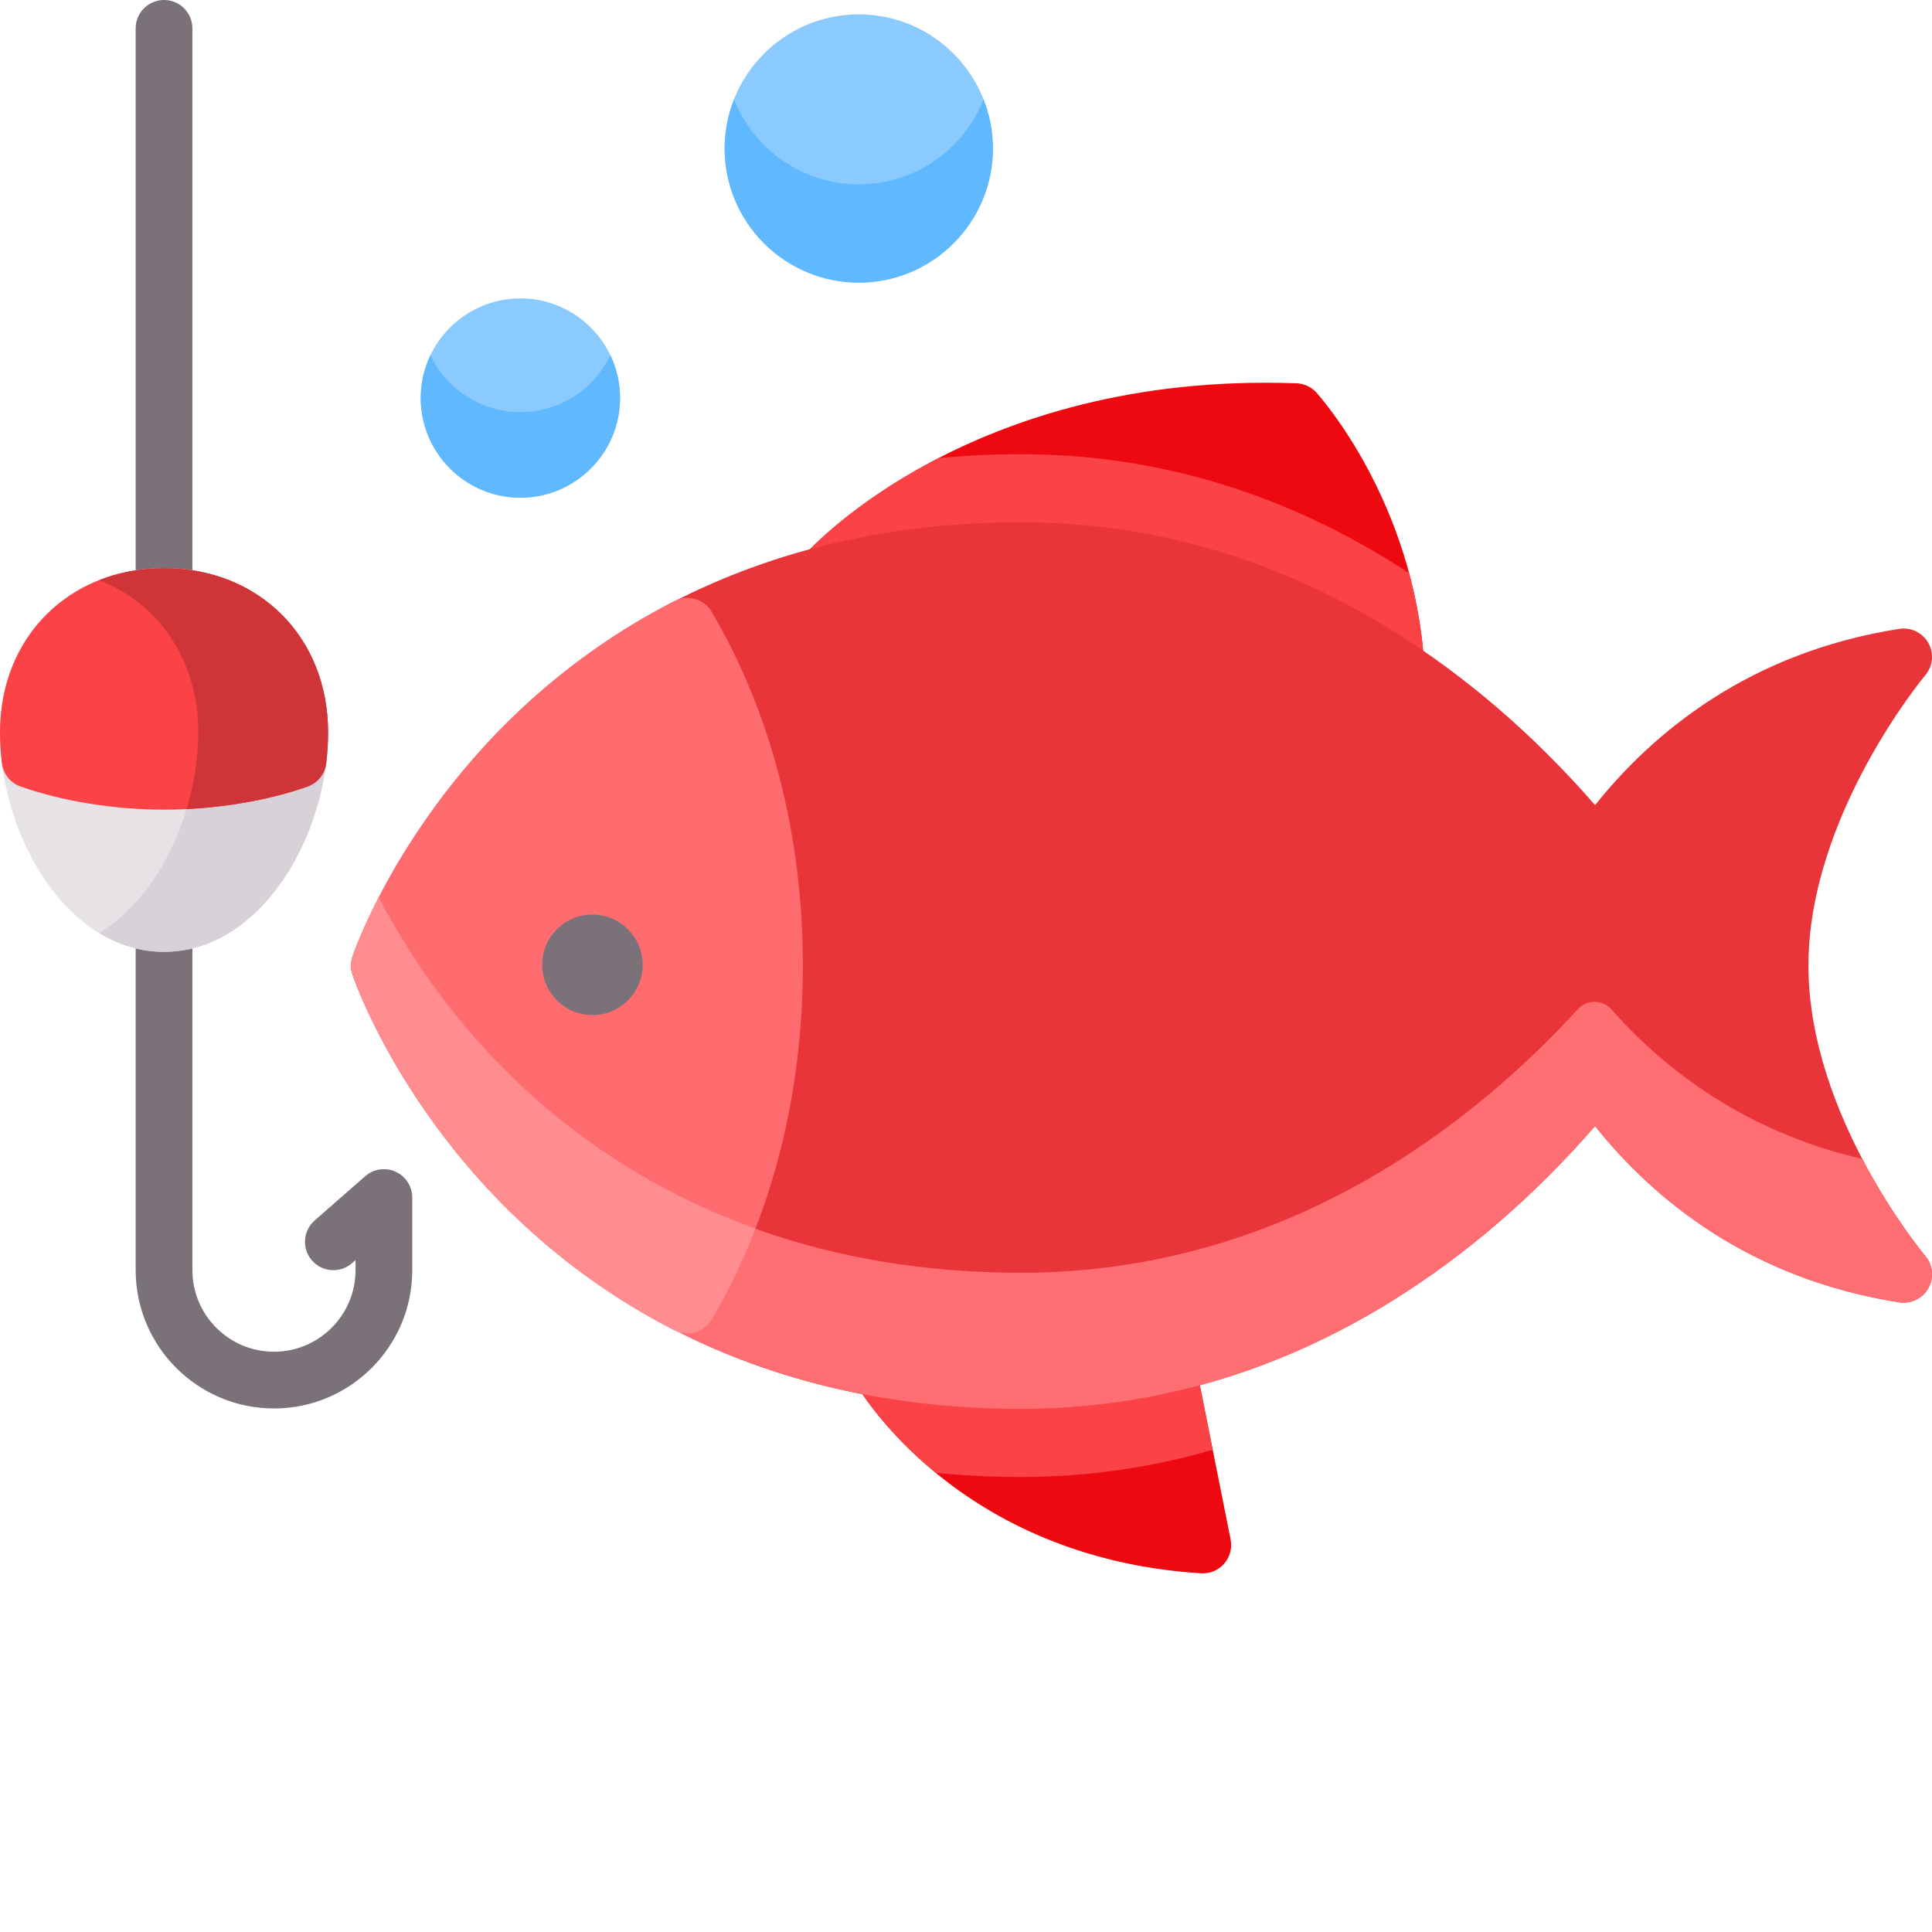
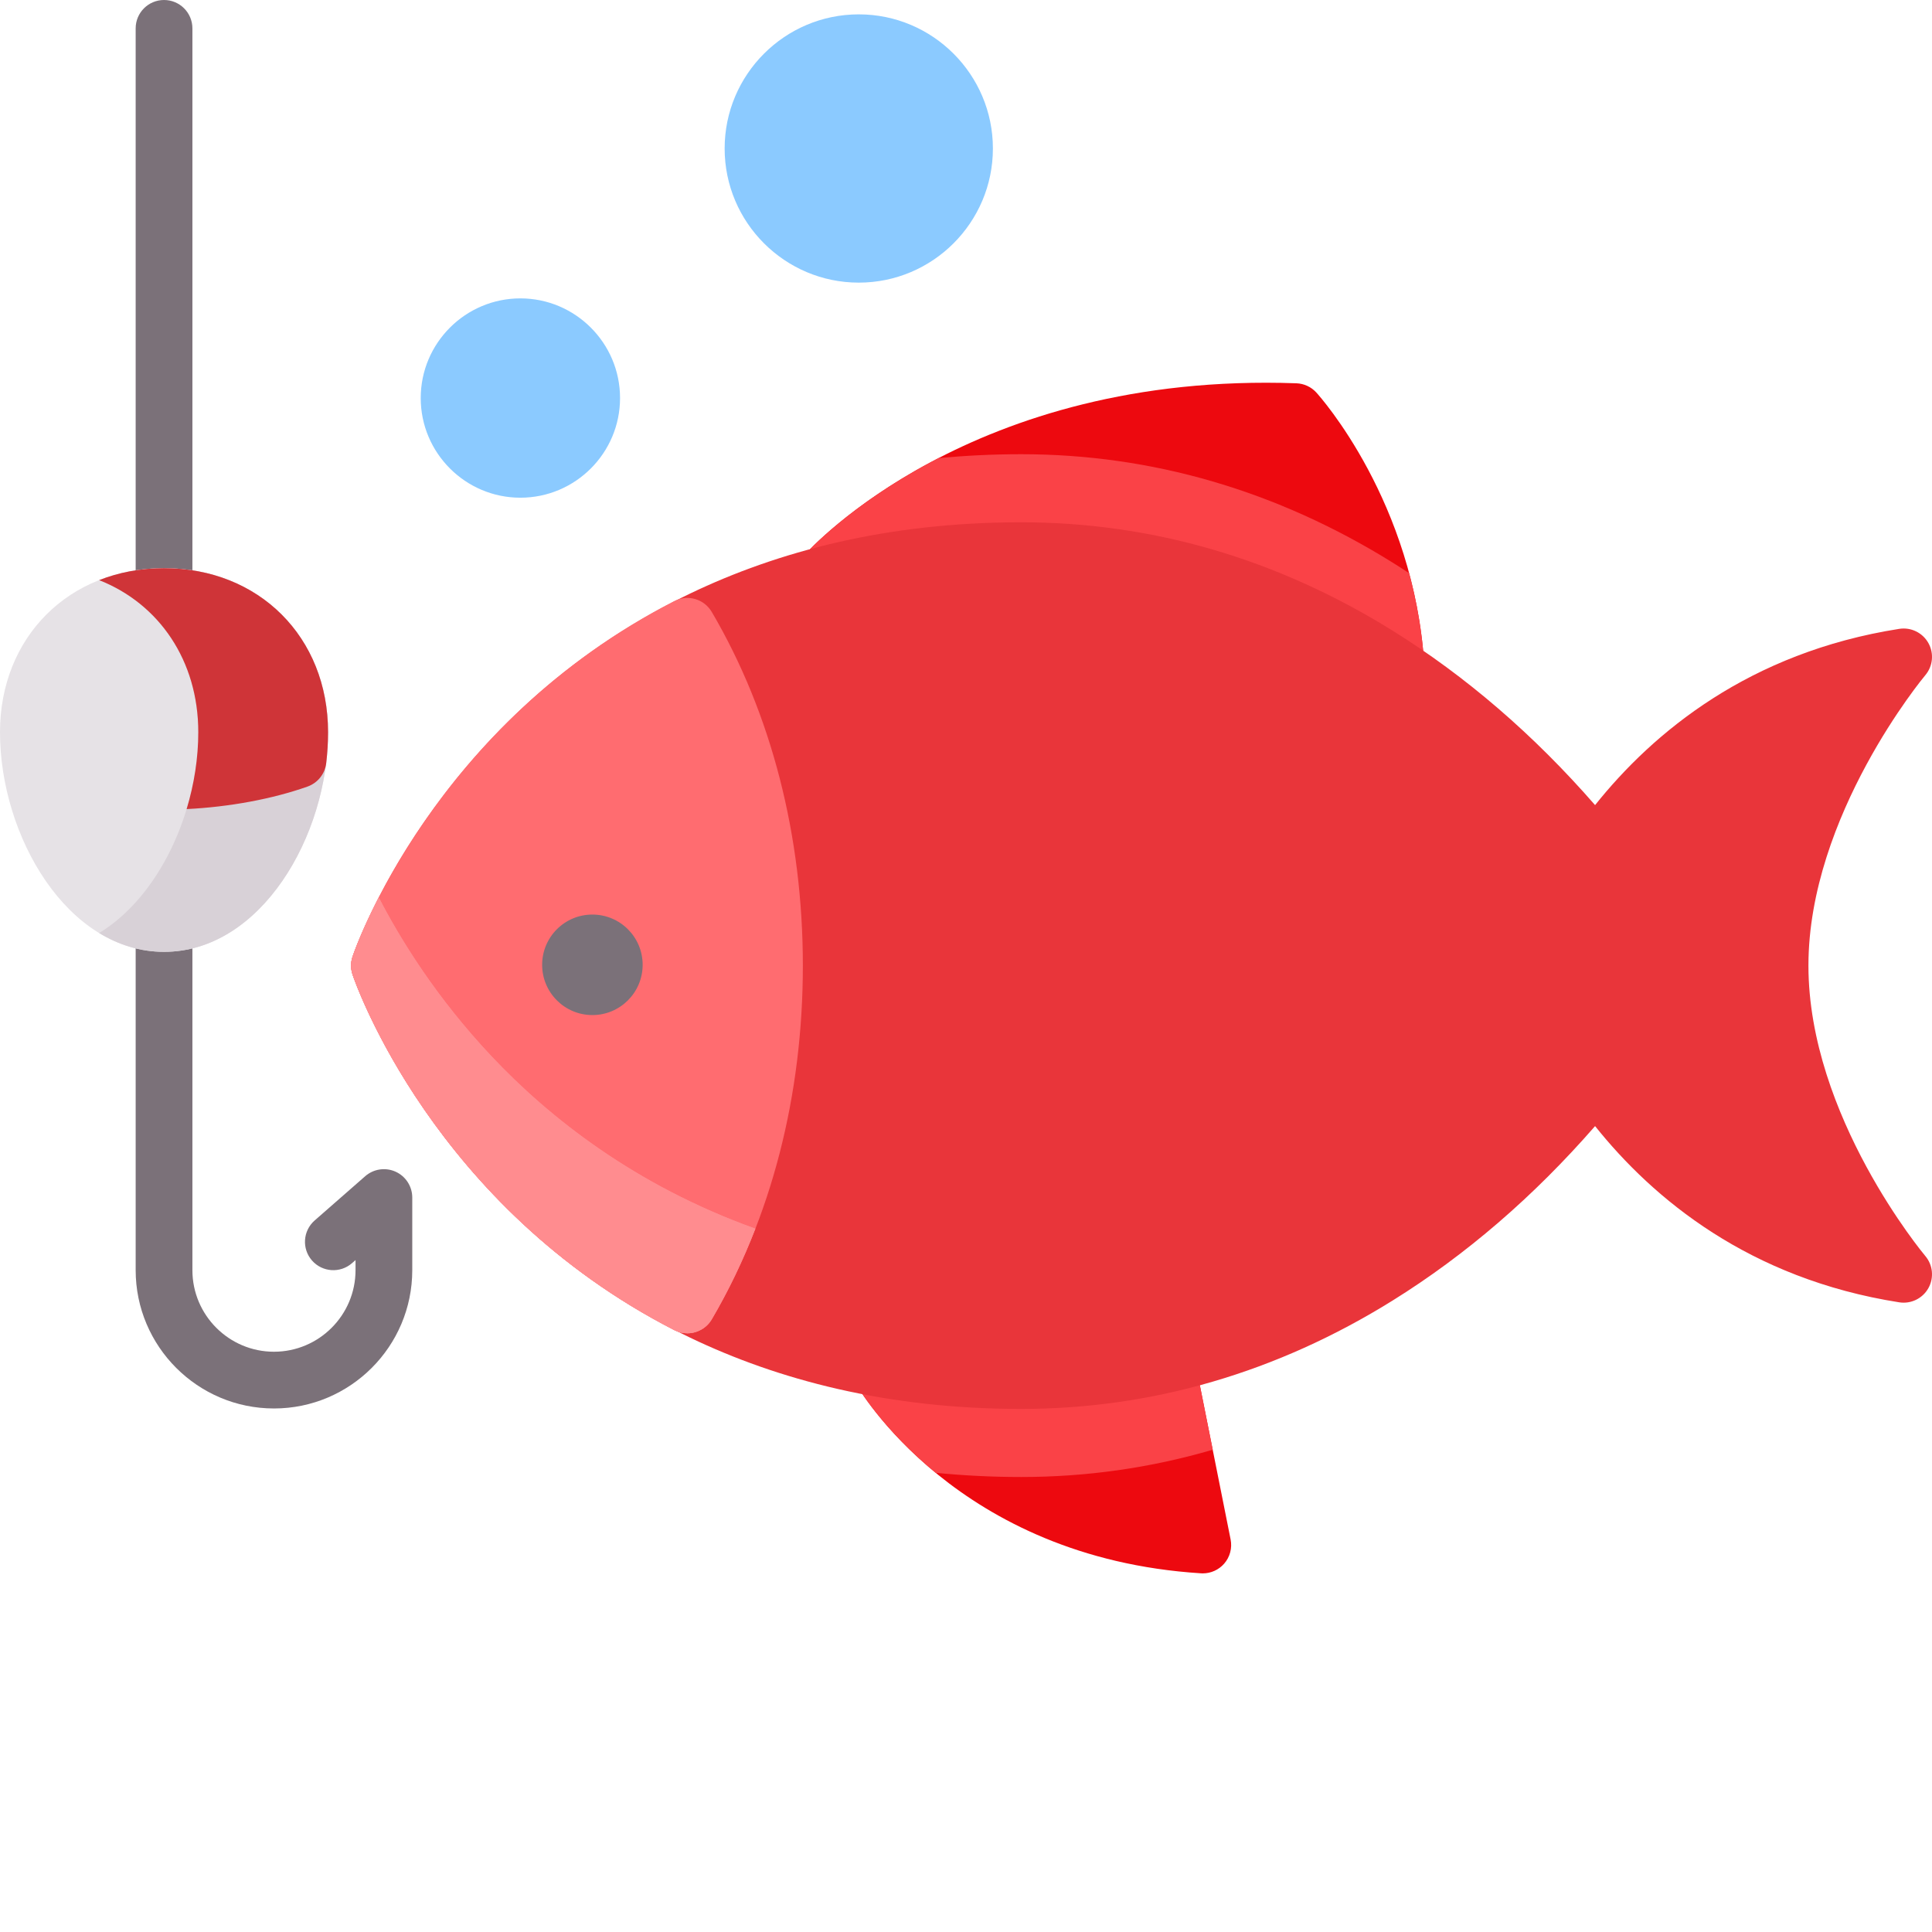
<svg xmlns="http://www.w3.org/2000/svg" version="1.1" width="512" height="512" x="0" y="0" viewBox="0 0 512.001 512" style="enable-background:new 0 0 512 512" xml:space="preserve" class="">
  <g>
    <path d="m326.125 407.969-9.555-47.895c-.398-1.988-1.582-3.734-3.285-4.84-1.703-1.102-3.781-1.469-5.758-1.02-12.023 2.738-24.445 4.125-36.914 4.125-12.414 0-24.559-1.023-36.105-3.043-1-.176-2.062-.137-3.051.094-2.309.539-4.227 2.133-5.18 4.305-.949 2.172-.82 4.664.348 6.727 1.078 1.895 27.07 46.449 91.656 50.523.156.008.312.016.473.016 2.16 0 4.227-.934 5.66-2.57 1.535-1.758 2.168-4.129 1.711-6.422zm0 0" fill="#ed090f" data-original="#ff7c66" class="" />
    <path d="m316.57 360.074c-.398-1.988-1.582-3.734-3.285-4.84-1.703-1.102-3.781-1.469-5.758-1.02-12.023 2.738-24.445 4.125-36.914 4.125-12.414 0-24.559-1.023-36.105-3.043-1-.176-2.062-.137-3.051.094-2.309.539-4.227 2.133-5.18 4.305-.949 2.172-.82 4.664.348 6.727.531.934 7.102 12.199 21.332 23.887 7.234.715 14.773 1.113 22.656 1.113 17.352 0 34.312-2.418 50.77-7.223zm0 0" fill="#fa4247" data-original="#ff6c55" class="" />
-     <path d="m348.855 104.035c-1.359-1.5-3.273-2.387-5.297-2.461-86.211-3.086-128.695 43.629-130.461 45.617-1.715 1.934-2.309 4.613-1.586 7.094.723 2.484 2.676 4.422 5.16 5.133 1.285.363 2.637.383 3.93.055 15.621-3.996 32.445-6.023 50.012-6.023 33.621 0 65.648 9.91 95.184 29.457 1.254.832 2.699 1.25 4.148 1.25 1.301 0 2.602-.336 3.77-1.012 2.469-1.43 3.918-4.137 3.734-6.984-2.746-43.168-27.539-70.961-28.594-72.125zm0 0" fill="#ed090f" data-original="#ff7c66" class="" />
+     <path d="m348.855 104.035c-1.359-1.5-3.273-2.387-5.297-2.461-86.211-3.086-128.695 43.629-130.461 45.617-1.715 1.934-2.309 4.613-1.586 7.094.723 2.484 2.676 4.422 5.16 5.133 1.285.363 2.637.383 3.93.055 15.621-3.996 32.445-6.023 50.012-6.023 33.621 0 65.648 9.91 95.184 29.457 1.254.832 2.699 1.25 4.148 1.25 1.301 0 2.602-.336 3.77-1.012 2.469-1.43 3.918-4.137 3.734-6.984-2.746-43.168-27.539-70.961-28.594-72.125m0 0" fill="#ed090f" data-original="#ff7c66" class="" />
    <path d="m373.715 183.145c2.469-1.434 3.918-4.137 3.734-6.984-.559-8.762-2.031-16.875-4.023-24.273-1.457-.957-2.922-1.902-4.398-2.82-30.637-19.043-63.746-28.699-98.414-28.699-7.613 0-14.898.375-21.906 1.039-22.965 11.848-34.699 24.762-35.609 25.785-1.715 1.934-2.309 4.613-1.586 7.094.723 2.484 2.676 4.422 5.16 5.133 1.285.363 2.637.383 3.93.055 15.621-3.996 32.445-6.023 50.012-6.023 33.621 0 65.648 9.91 95.184 29.457 1.254.832 2.699 1.25 4.148 1.25 1.301 0 2.602-.336 3.77-1.012zm0 0" fill="#fa4247" data-original="#ff6c55" class="" />
    <path d="m43.469 165.609c-4.152 0-7.516-3.367-7.516-7.52v-150.57c0-4.152 3.363-7.52 7.516-7.52s7.52 3.367 7.52 7.52v150.57c0 4.152-3.367 7.52-7.52 7.52zm0 0" fill="#7b7179" data-original="#7b7179" class="" />
    <path d="m72.602 373.258c-20.207 0-36.648-16.441-36.648-36.648v-91.883c0-4.152 3.363-7.516 7.516-7.516s7.52 3.363 7.52 7.516v91.883c0 11.918 9.695 21.613 21.613 21.613 11.922 0 21.617-9.695 21.617-21.613v-2.672l-.93.809c-3.121 2.738-7.871 2.422-10.609-.703-2.734-3.121-2.418-7.871.707-10.609l13.395-11.73c2.223-1.941 5.375-2.41 8.062-1.191 2.684 1.219 4.41 3.898 4.41 6.848v19.25c0 20.207-16.441 36.648-36.652 36.648zm0 0" fill="#7b7179" data-original="#7b7179" class="" />
    <path d="m510.219 332.844c-.309-.367-30.965-37.051-30.965-76.953 0-39.762 30.66-76.59 30.973-76.957 2.023-2.398 2.348-5.801.809-8.535-1.539-2.738-4.613-4.234-7.719-3.746-39.754 6.238-65.211 27.434-80.605 46.707-16.234-18.637-34.258-34.168-53.684-46.246-30.637-19.047-63.746-28.703-98.414-28.703-71.344 0-115.699 31.184-140.34 57.348-26.715 28.359-36.43 56.547-36.832 57.73-.527 1.562-.527 3.25 0 4.812.398 1.184 10.113 29.371 36.832 57.73 24.645 26.16 68.996 57.348 140.34 57.348 34.668 0 67.781-9.656 98.414-28.703 19.43-12.078 37.453-27.613 53.684-46.25 15.398 19.273 40.852 40.465 80.605 46.703 3.102.488 6.18-1.008 7.719-3.746 1.539-2.738 1.215-6.145-.816-8.539zm0 0" fill="#e9353a" data-original="#ffb541" class="" />
-     <path d="m493.531 307.133c-30.855-7.141-52.211-23.504-66.441-39.59-2.379-2.688-6.535-2.727-8.957-.082-15.02 16.375-31.484 30.172-49.105 41.125-30.633 19.047-63.746 28.703-98.414 28.703-71.344 0-115.699-31.184-140.34-57.348-14.664-15.562-24.195-31.066-29.887-42.094-4.68 9.062-6.766 15.105-6.945 15.641-.527 1.562-.527 3.25 0 4.812.402 1.184 10.117 29.371 36.832 57.73 24.645 26.16 68.996 57.348 140.34 57.348 34.668 0 67.781-9.656 98.414-28.703 19.43-12.078 37.453-27.613 53.684-46.25 15.398 19.273 40.855 40.465 80.605 46.703 3.105.488 6.18-1.008 7.719-3.746 1.539-2.738 1.215-6.145-.816-8.539-.16-.191-8.645-10.352-16.688-25.711zm0 0" fill="#ff6e72" data-original="#ffa812" class="" />
    <path d="m43.469 150.57c-25.188 0-43.469 18.285-43.469 43.473 0 27.527 17.852 58.203 43.469 58.203 25.621 0 43.473-30.676 43.473-58.203 0-25.188-18.281-43.473-43.473-43.473zm0 0" fill="#e6e2e6" data-original="#e6e2e6" class="" />
    <path d="m43.469 150.57c-6.207 0-11.992 1.117-17.191 3.168 15.891 6.27 26.273 21.324 26.273 40.305 0 20.82-10.215 43.43-26.273 53.219 5.172 3.152 10.949 4.984 17.191 4.984 25.621 0 43.473-30.676 43.473-58.203 0-25.188-18.281-43.473-43.473-43.473zm0 0" fill="#d8d1d7" data-original="#d8d1d7" class="" />
-     <path d="m43.469 150.57c-25.188 0-43.469 18.285-43.469 43.473 0 2.695.164 5.449.488 8.184.336 2.844 2.254 5.246 4.949 6.203 10.992 3.902 24.863 6.141 38.055 6.141 13.164 0 27.02-2.234 38.004-6.121 2.695-.957 4.617-3.363 4.957-6.203.324-2.742.488-5.5.488-8.207 0-25.184-18.281-43.469-43.473-43.469zm0 0" fill="#fa4247" data-original="#ff6c55" class="" />
    <path d="m137.906 79.074c-14.562 0-26.41 11.848-26.41 26.414 0 14.562 11.848 26.41 26.41 26.41 14.566 0 26.414-11.848 26.414-26.41 0-14.566-11.848-26.414-26.414-26.414zm0 0" fill="#8bcaff" data-original="#8bcaff" class="" />
-     <path d="m137.906 109.215c-10.508 0-19.598-6.164-23.848-15.07-1.641 3.438-2.562 7.285-2.562 11.34 0 14.566 11.848 26.414 26.41 26.414 14.566 0 26.414-11.848 26.414-26.414 0-4.055-.922-7.902-2.566-11.34-4.25 8.906-13.34 15.07-23.848 15.07zm0 0" fill="#60b8ff" data-original="#60b8ff" class="" />
    <path d="m227.586 3.805c-19.602 0-35.547 15.945-35.547 35.547 0 19.602 15.945 35.547 35.547 35.547 19.598 0 35.543-15.945 35.543-35.547 0-19.602-15.945-35.547-35.543-35.547zm0 0" fill="#8bcaff" data-original="#8bcaff" class="" />
-     <path d="m227.586 48.855c-15.004 0-27.859-9.352-33.066-22.527-1.594 4.039-2.48 8.426-2.48 13.023 0 19.602 15.945 35.547 35.547 35.547 19.598 0 35.543-15.945 35.543-35.547 0-4.598-.887-8.984-2.48-13.023-5.207 13.176-18.059 22.527-33.062 22.527zm0 0" fill="#60b8ff" data-original="#60b8ff" class="" />
    <path d="m188.621 162.168c-2.02-3.438-6.363-4.703-9.91-2.887-63.887 32.734-84.426 91.711-85.27 94.207-.527 1.559-.527 3.25 0 4.812.844 2.496 21.383 61.473 85.27 94.203 1.094.562 2.266.828 3.422.828 2.586 0 5.098-1.336 6.488-3.711 15.797-26.891 24.145-59.301 24.145-93.727-.004-34.43-8.352-66.84-24.145-93.727zm0 0" fill="#ff6c70" data-original="#ffcf86" class="" />
    <path d="m130.273 279.941c-14.68-15.578-24.215-31.098-29.906-42.125-4.578 8.906-6.668 14.91-6.926 15.672-.527 1.559-.527 3.25 0 4.812.844 2.496 21.383 61.473 85.27 94.203 1.098.562 2.266.828 3.426.828 2.586 0 5.094-1.336 6.488-3.711 4.453-7.586 8.297-15.625 11.547-24.012-31.949-11.461-54.688-29.516-69.898-45.668zm0 0" fill="#ff8c8f" data-original="#ffc265" class="" />
    <path d="m43.469 150.57c-6.207 0-11.992 1.117-17.191 3.168 15.891 6.27 26.273 21.324 26.273 40.305 0 6.77-1.082 13.727-3.09 20.371 11.297-.559 22.699-2.66 32.035-5.965 2.695-.957 4.617-3.363 4.957-6.203.324-2.742.488-5.5.488-8.207 0-25.184-18.281-43.469-43.473-43.469zm0 0" fill="#cf3438" data-original="#ff544d" class="" />
    <path d="m170.309 255.684c0 7.355-5.961 13.32-13.32 13.32-7.355 0-13.316-5.965-13.316-13.32 0-7.355 5.961-13.316 13.316-13.316 7.359 0 13.32 5.961 13.32 13.316zm0 0" fill="#7b7179" data-original="#7b7179" class="" />
    <path d="m130.273 279.941c-14.68-15.578-24.215-31.098-29.906-42.125-4.578 8.906-6.668 14.91-6.926 15.672-.527 1.559-.527 3.25 0 4.812.844 2.496 21.383 61.473 85.27 94.203 1.098.562 2.266.828 3.426.828 2.586 0 5.094-1.336 6.488-3.711 4.453-7.586 8.297-15.625 11.547-24.012-31.949-11.461-54.688-29.516-69.898-45.668zm0 0" fill="#ff8c8f" data-original="#ffc265" class="" />
  </g>
</svg>